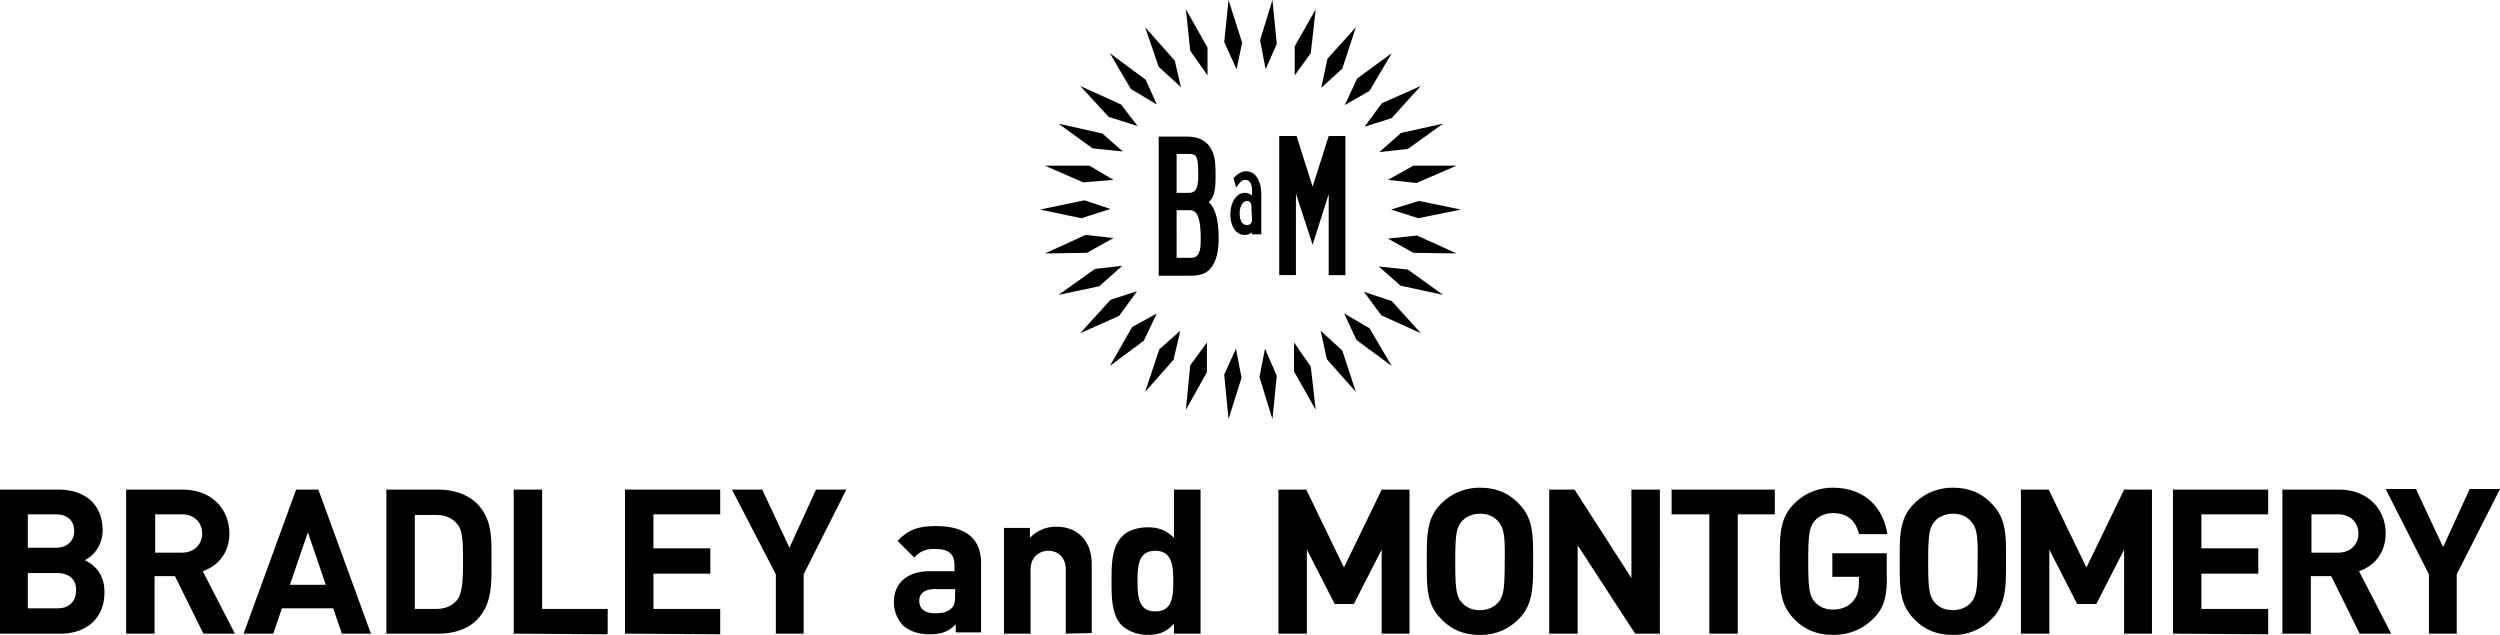
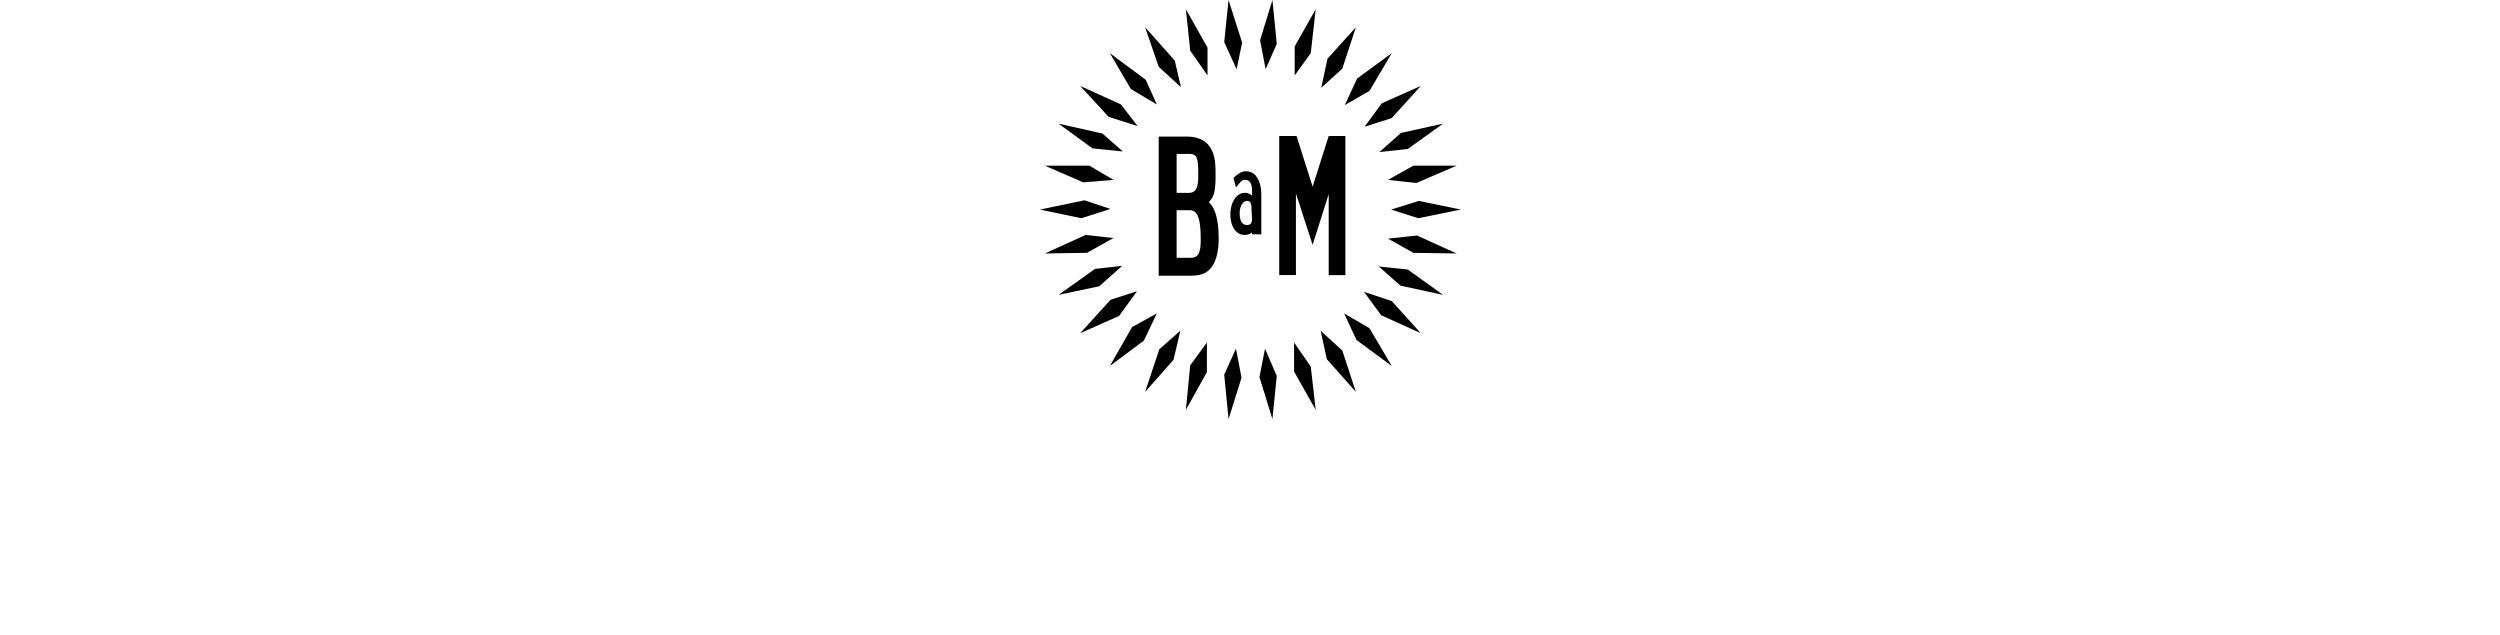
<svg xmlns="http://www.w3.org/2000/svg" width="2036.07" height="517.069" viewBox="0 0 2036.07 517.069">
  <g id="Group_75" data-name="Group 75" transform="translate(-155.934 119)">
    <g id="Group_76" data-name="Group 76">
-       <path id="Path_3303" data-name="Path 3303" d="M128.341,140.121H79V22.81h47.327c23.16,0,36.251,13.09,36.251,33.23,0,13.09-8.559,21.65-14.6,24.167,7.049,3.524,16.111,10.573,16.111,26.181,0,21.65-15.1,33.733-35.747,33.733M124.313,42.95H101.657V70.138h22.657c9.566,0,15.1-5.538,15.1-13.594s-5.035-13.594-15.1-13.594m1.51,47.831H101.657v28.7h24.167c10.573,0,15.1-6.545,15.1-14.6.5-7.552-4.531-14.1-15.1-14.1m118.821,49.341L221.485,93.3H204.87v46.824H181.71V22.81h45.817c24.167,0,38.264,16.111,38.264,35.747,0,16.615-10.07,26.684-21.65,30.712l26.181,50.851H244.645M227.023,42.95h-21.65V74.165h21.65c10.07,0,16.615-6.545,16.615-15.608S237.093,42.95,227.023,42.95m130.4,97.172-7.049-20.643H308.587l-7.049,20.643H277.371l42.8-117.311h18.125l42.8,117.311ZM329.733,57.551l-14.6,42.8h29.2Zm137.45,71.494c-7.552,7.552-18.629,11.077-31.216,11.077H393.675V22.81h42.292c12.084,0,23.16,3.524,31.216,11.077,13.09,13.09,12.083,29.2,12.083,46.824s1.007,35.244-12.083,48.334M451.071,50.5c-4.028-4.531-9.063-7.049-17.118-7.049H416.835v76.529h17.118c8.056,0,13.09-2.517,17.118-7.049,4.028-5.035,5.035-13.594,5.035-31.719s-.5-25.677-5.035-30.712m46.32,89.619V22.81h23.16v97.172H573.92v20.643Zm90.626,0V22.81h77.536V42.95H611.178V70.641H657.5V91.284h-46.32v28.7h54.376v20.643ZM733.523,91.787v48.334H710.867V91.787L675.12,22.81h24.67l22.153,47.327,21.65-47.327h24.67Zm123.856,48.334v-7.552c-5.538,5.538-11.077,8.056-21.146,8.056-9.566,0-16.615-2.517-22.153-7.552a27.993,27.993,0,0,1-7.049-19.132c0-13.594,9.566-24.671,29.2-24.671h20.139V84.738c0-9.566-4.531-13.594-16.111-13.594-8.056,0-12.083,2.014-16.615,7.049L810.052,64.6c8.559-9.063,16.615-12.084,31.216-12.084,24.167,0,36.754,10.07,36.754,30.209v56.39H857.379Zm-.5-36.251H839.757c-7.552,0-12.083,3.524-12.083,9.566s4.028,10.07,12.587,10.07c6.042,0,9.566-.5,13.594-4.028,2.517-2.014,3.021-5.538,3.021-11.077ZM947,140.121V88.263c0-11.58-7.552-15.608-14.1-15.608s-14.6,4.028-14.6,15.608v51.858H896.65V54.026H917.8v8.056a29.28,29.28,0,0,1,21.649-9.063c8.559,0,15.608,3.021,20.139,7.552,7.049,7.049,8.559,15.1,8.559,24.167v54.879Zm88.109,0v-8.056c-6.042,6.545-12.084,9.063-21.146,9.063-8.559,0-16.112-3.021-21.146-7.552-8.559-8.559-8.559-23.664-8.559-36.251,0-13.09,0-27.691,8.559-36.251,4.531-5.035,12.587-7.552,21.146-7.552s15.1,2.517,21.146,8.559V22.81h21.65V140.121ZM1020,72.655c-13.09,0-14.6,10.573-14.6,24.67S1006.912,122,1020,122s14.6-10.573,14.6-24.67-2.014-24.67-14.6-24.67m184.273,67.466V71.648l-22.657,44.306h-15.608l-22.657-44.306v68.473H1120.2V22.81h22.656l30.712,63.438,30.712-63.438h22.657V140.121h-22.657m111.772-12.084a42.776,42.776,0,0,1-31.719,13.09c-13.594,0-23.663-4.531-31.719-13.09-12.083-12.084-11.58-26.684-11.58-46.824s-.5-34.74,11.58-46.824a43.611,43.611,0,0,1,31.719-13.09c13.594,0,23.664,4.531,31.719,13.09,12.083,12.083,11.58,26.684,11.58,46.824,0,20.643,0,35.244-11.58,46.824m-17.118-79.55c-3.524-4.028-8.559-6.042-14.6-6.042s-11.58,2.517-14.6,6.042c-4.531,5.035-5.538,10.573-5.538,33.23s1.007,28.195,5.538,33.23c3.525,4.028,8.559,6.042,14.6,6.042s11.58-2.517,14.6-6.042c4.531-5.035,5.538-10.573,5.538-33.23.5-22.657-1.007-28.195-5.538-33.23M1410.7,140.121l-46.823-72v72h-23.16V22.81h20.643l46.32,72v-72h23.16V140.121Zm83.578-97.172v97.172h-23.16V42.95h-30.712V22.81h84.081V42.95Zm110.765,84.585c-9.566,9.566-20.643,13.594-33.23,13.594-13.091,0-23.664-4.531-31.719-13.09-12.084-12.084-11.58-26.684-11.58-46.824s-.5-34.74,11.58-46.824a43.61,43.61,0,0,1,31.719-13.09c27.188,0,41.285,17.622,44.306,37.761h-23.16c-2.517-11.077-9.566-17.118-21.146-17.118-6.042,0-11.58,2.517-14.6,6.042-4.531,5.035-5.538,10.573-5.538,33.23s1.007,28.195,5.538,33.23c3.524,4.028,8.559,6.042,14.6,6.042,7.049,0,12.587-2.517,16.111-6.545,4.028-4.531,5.035-9.566,5.035-15.608V93.8h-21.65V74.669h44.306V91.787C1616.122,108.905,1613.6,118.975,1605.046,127.534Zm96.165.5a42.776,42.776,0,0,1-31.719,13.09c-13.594,0-23.663-4.531-31.719-13.09-12.083-12.084-11.58-26.684-11.58-46.824s-.5-34.74,11.58-46.824a43.61,43.61,0,0,1,31.719-13.09c13.594,0,23.664,4.531,31.719,13.09,12.083,12.083,11.58,26.684,11.58,46.824,0,20.643,0,35.244-11.58,46.824m-17.118-79.55c-3.524-4.028-8.559-6.042-14.6-6.042s-11.58,2.517-14.6,6.042c-4.531,5.035-5.538,10.573-5.538,33.23s1.007,28.195,5.538,33.23c3.524,4.028,8.559,6.042,14.6,6.042s11.58-2.517,14.6-6.042c4.531-5.035,5.538-10.573,5.538-33.23.5-22.657-1.007-28.195-5.538-33.23m124.863,91.633V71.648L1786.3,115.954h-15.608l-22.657-44.306v68.473h-23.16V22.81h22.657l30.712,63.438,30.712-63.438h22.657V140.121h-22.657m39.775,0V22.81h77.536V42.95H1871.89V70.641h46.32V91.284h-46.32v28.7h54.376v20.643Zm152.051,0L1977.621,93.3h-16.615v46.824h-23.16V22.81h45.816c24.167,0,38.264,16.111,38.264,35.747,0,16.615-10.069,26.684-21.65,30.712l26.181,50.851ZM1983.159,42.95h-21.65V74.165h21.65c10.07,0,16.615-6.545,16.615-15.608s-6.545-15.608-16.615-15.608m96.668,48.837v48.334H2057.17V91.787l-35.244-69.48h24.67l22.153,47.327L2090.4,22.307h24.671Z" transform="translate(76.934 256.941)" />
      <path id="Path_3304" data-name="Path 3304" d="M50.851,108.752,15.1,100.7,42.8,120.835l24.67,2.517ZM40.278,134.932H4.028l31.216,13.594,24.67-2.014ZM86.095,64.949,56.893,43.3,74.011,72.5,95.158,85.088ZM65.956,85.088l-33.23-15.1,23.16,25.174L79.55,102.71ZM36.251,163.127,0,170.68l33.733,7.049L57.4,170.176ZM57.4,244.187l-24.67,27.188,31.719-14.1,14.6-20.139ZM37.257,191.322l-33.23,15.1,34.237-.5,21.65-12.084Zm59.914,93.144-11.58,34.74,23.16-26.181,5.538-23.664ZM75.018,266.341,56.893,298.06l27.691-20.643,10.573-22.153Zm47.327,31.216-3.524,36.251,17.118-30.712V278.928ZM109.759,49.341,85.591,22.153,96.668,54.376l18.125,16.615ZM44.81,219.014,15.1,240.16l33.23-7.049L66.963,216.5Zm223.545-145L286.48,43.3,258.285,63.942l-10.07,21.65Zm31.216,47.327,28.7-20.643-34.237,7.552L276.41,123.856ZM286.48,96.165l23.664-26.181-31.719,14.1-14.1,19.132Zm21.65,81.564,34.74-7.049-34.237-7.049-22.657,7.049Zm-1.51-28.7,32.726-14.1H304.1l-20.643,11.58ZM136.443,38.768,118.821,7.552l3.524,33.733,14.1,20.139ZM246.2,55.886l11.077-33.733-23.16,25.677-5.035,23.664ZM192.833,35.747,189.308,0l-10.07,32.726L183.77,56.39ZM164.638,34.74,153.561,0l-3.524,34.237,10.07,22.153ZM220.524,43.3l4.028-35.747L207.434,37.761V61.424Zm-52.362,96.165c-3.524,0-6.545,1.51-10.573,5.538l2.014,7.552,1.007-1.007c3.021-4.028,4.028-5.035,6.545-5.035,3.524,0,5.538,3.021,5.538,8.559V159.1c-3.524-2.014-4.028-2.014-6.042-2.014-6.545,0-11.58,7.552-11.58,17.622,0,9.566,4.531,16.615,11.58,16.615a9.675,9.675,0,0,0,6.042-2.014v1.51h7.552V160.106c0-7.552-1.007-11.58-3.524-15.608a10.384,10.384,0,0,0-8.559-5.035m4.531,39.271c0,3.021-1.51,4.531-4.028,4.531-4.028,0-6.042-3.524-6.042-9.566,0-5.538,2.517-10.07,6.042-10.07,2.517,0,3.524,2.014,3.524,5.035Zm-29.705-36.754c0-11.58-1.007-16.615-4.531-22.153s-10.07-8.559-18.629-8.559H96.668V224.552h24.67c7.552,0,12.083-1.007,15.608-4.028,5.538-4.531,8.559-13.594,8.559-26.181,0-14.6-2.517-24.67-8.056-29.705,4.531-4.531,5.538-9.063,5.538-22.657m-31.719-16.615h10.07c6.545,0,7.552,2.517,7.552,17.622,0,10.573-2.014,14.1-8.056,14.1h-9.566Zm11.58,84.585h-11.58V171.183h10.573c6.545,0,9.063,6.545,9.063,24.167,0,10.573-2.014,14.6-8.056,14.6m84.081,92.64,17.622,31.216-4.028-35.244L206.93,278.928Zm50.851-25.677,28.7,21.146-18.125-30.712-20.643-12.084Zm-24.167,15.608,23.664,26.684L246.2,285.473,228.58,269.361Zm-11.58-140.471-13.09-41.285h-14.1V224.048H208.44V157.589l13.594,41.789,13.09-41.285v65.956h13.594V110.765H235.125Zm55.886,104.724,32.223,14.6L286.48,245.194l-22.657-7.552ZM304.1,205.923l35.244.5-32.223-14.6-23.664,2.517Zm-125.366,101.2,10.573,34.237,3.524-35.244-9.566-22.153Zm-28.7-2.014,3.524,36.251,10.573-33.733L159.6,283.962Zm143.492-72.5,34.74,7.552-28.7-20.643L275.907,217Z" transform="translate(1002.934 -119)" />
    </g>
  </g>
</svg>